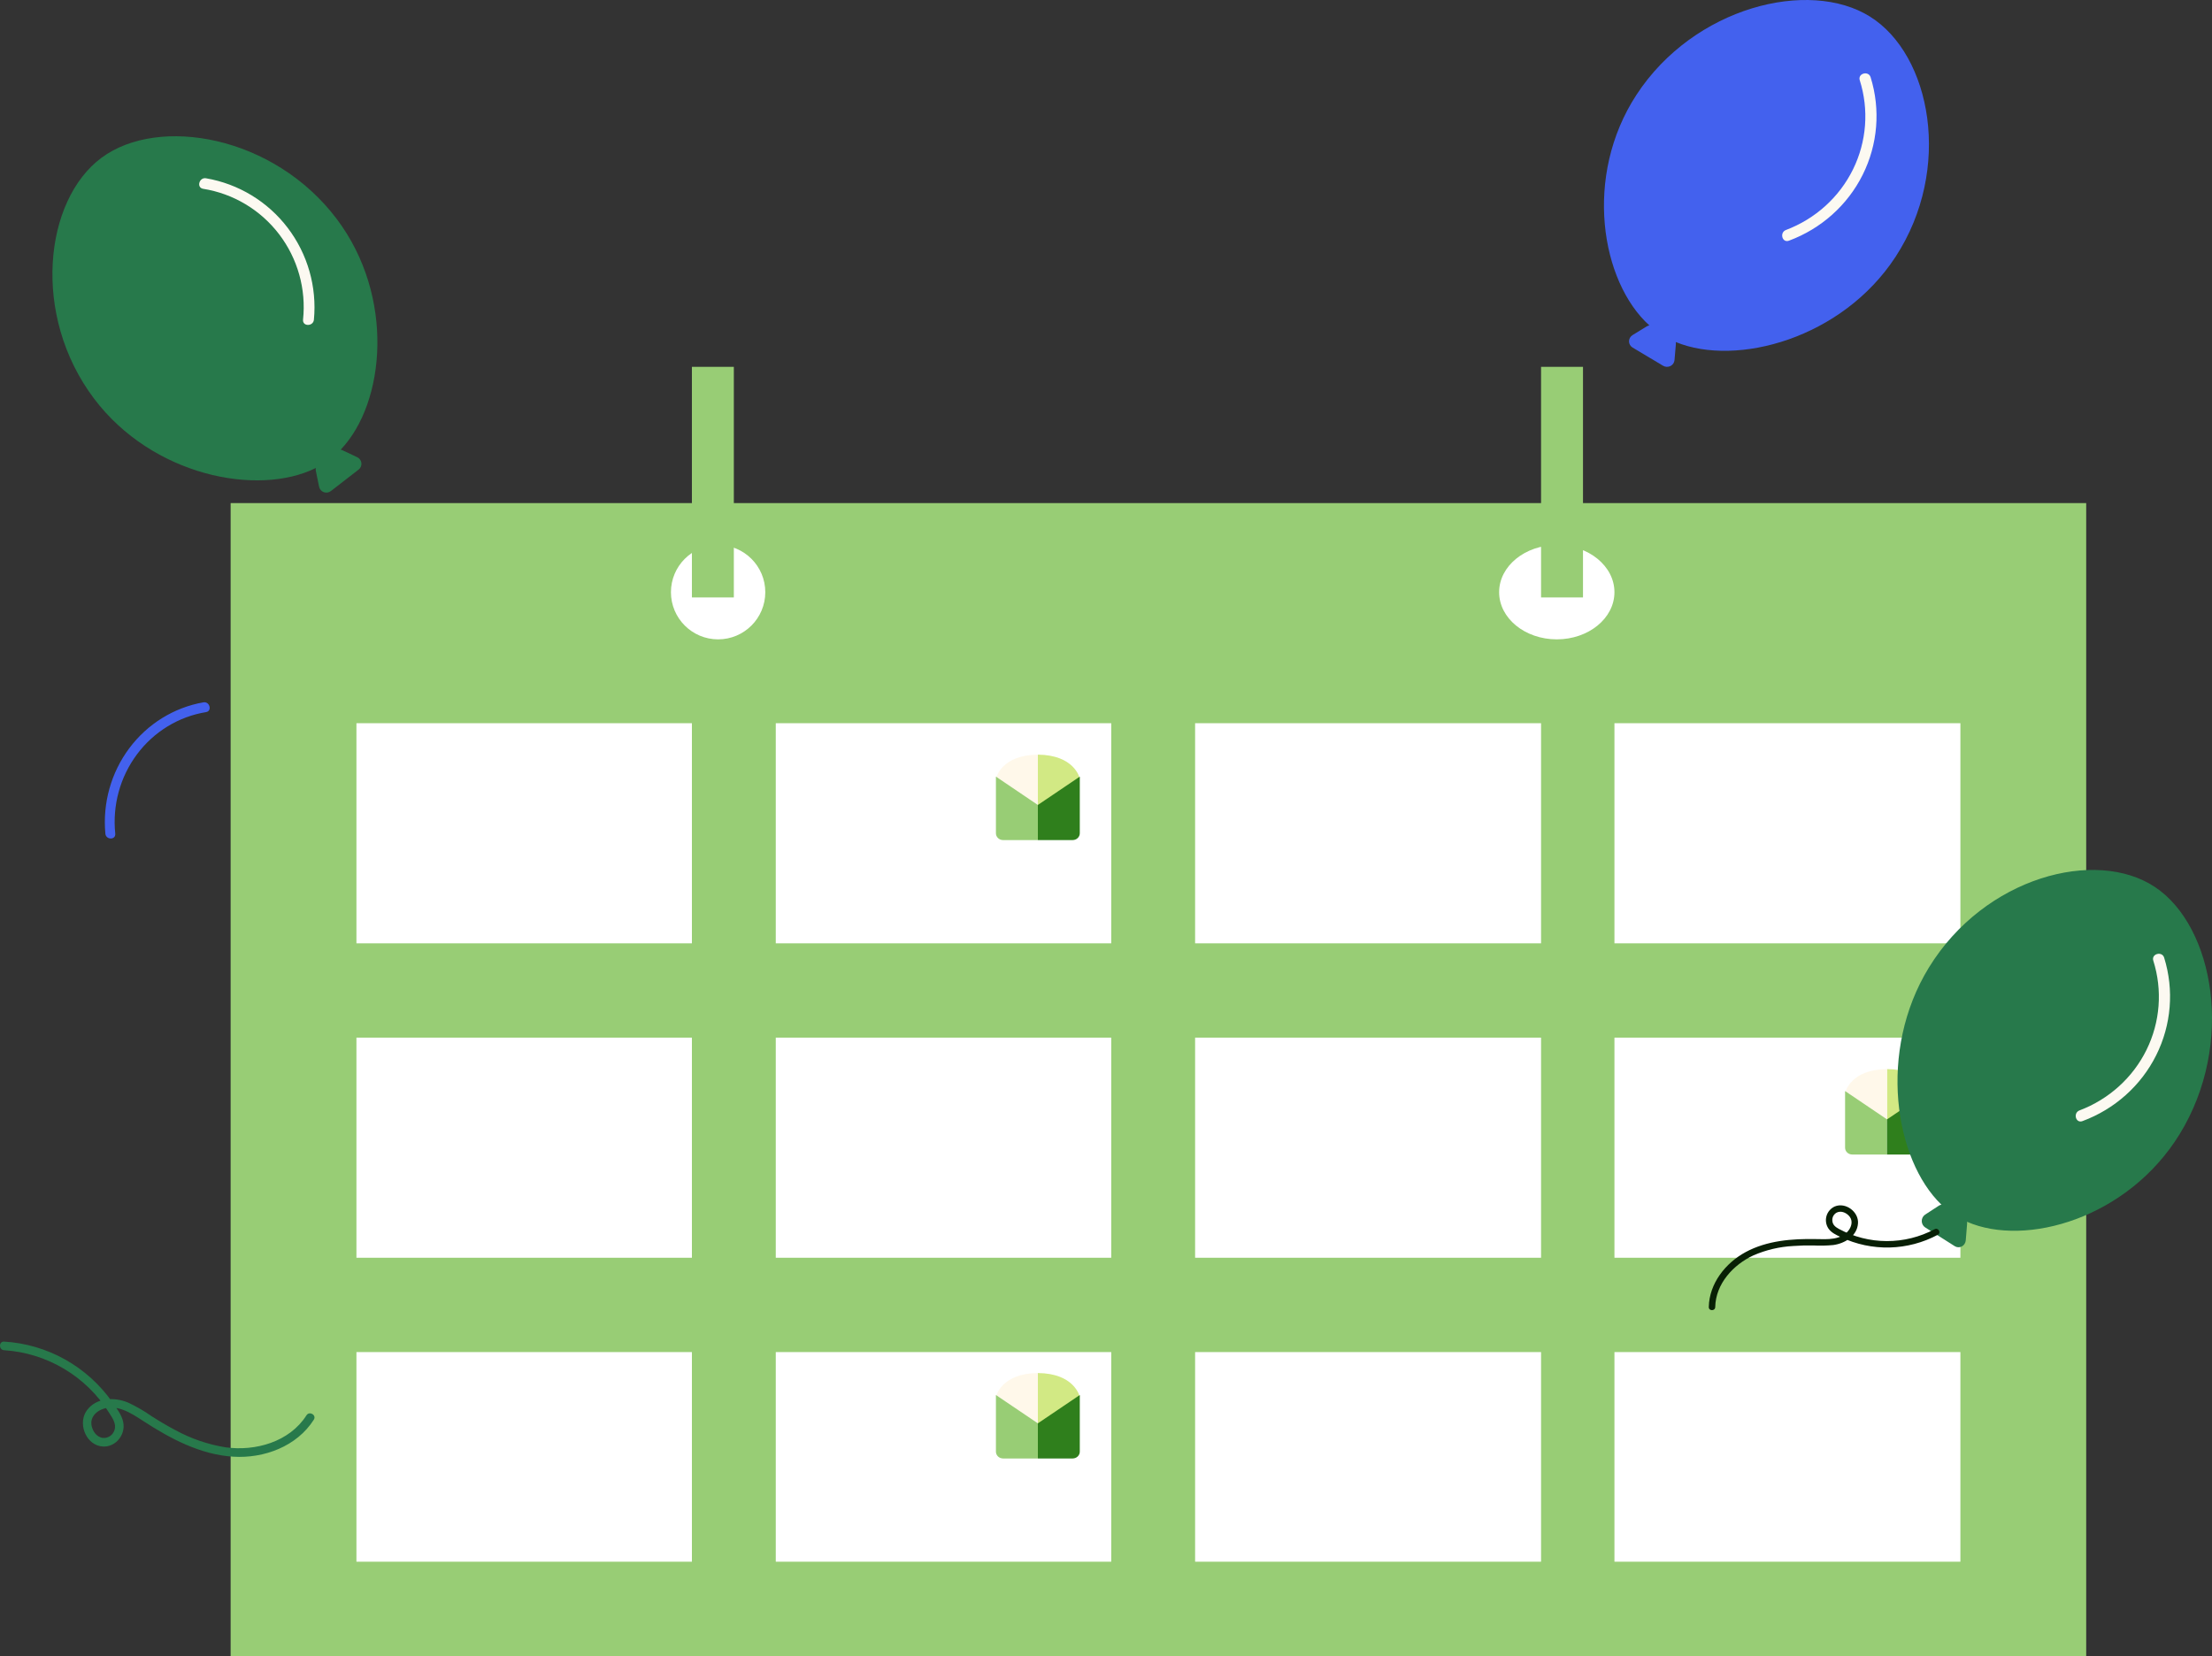
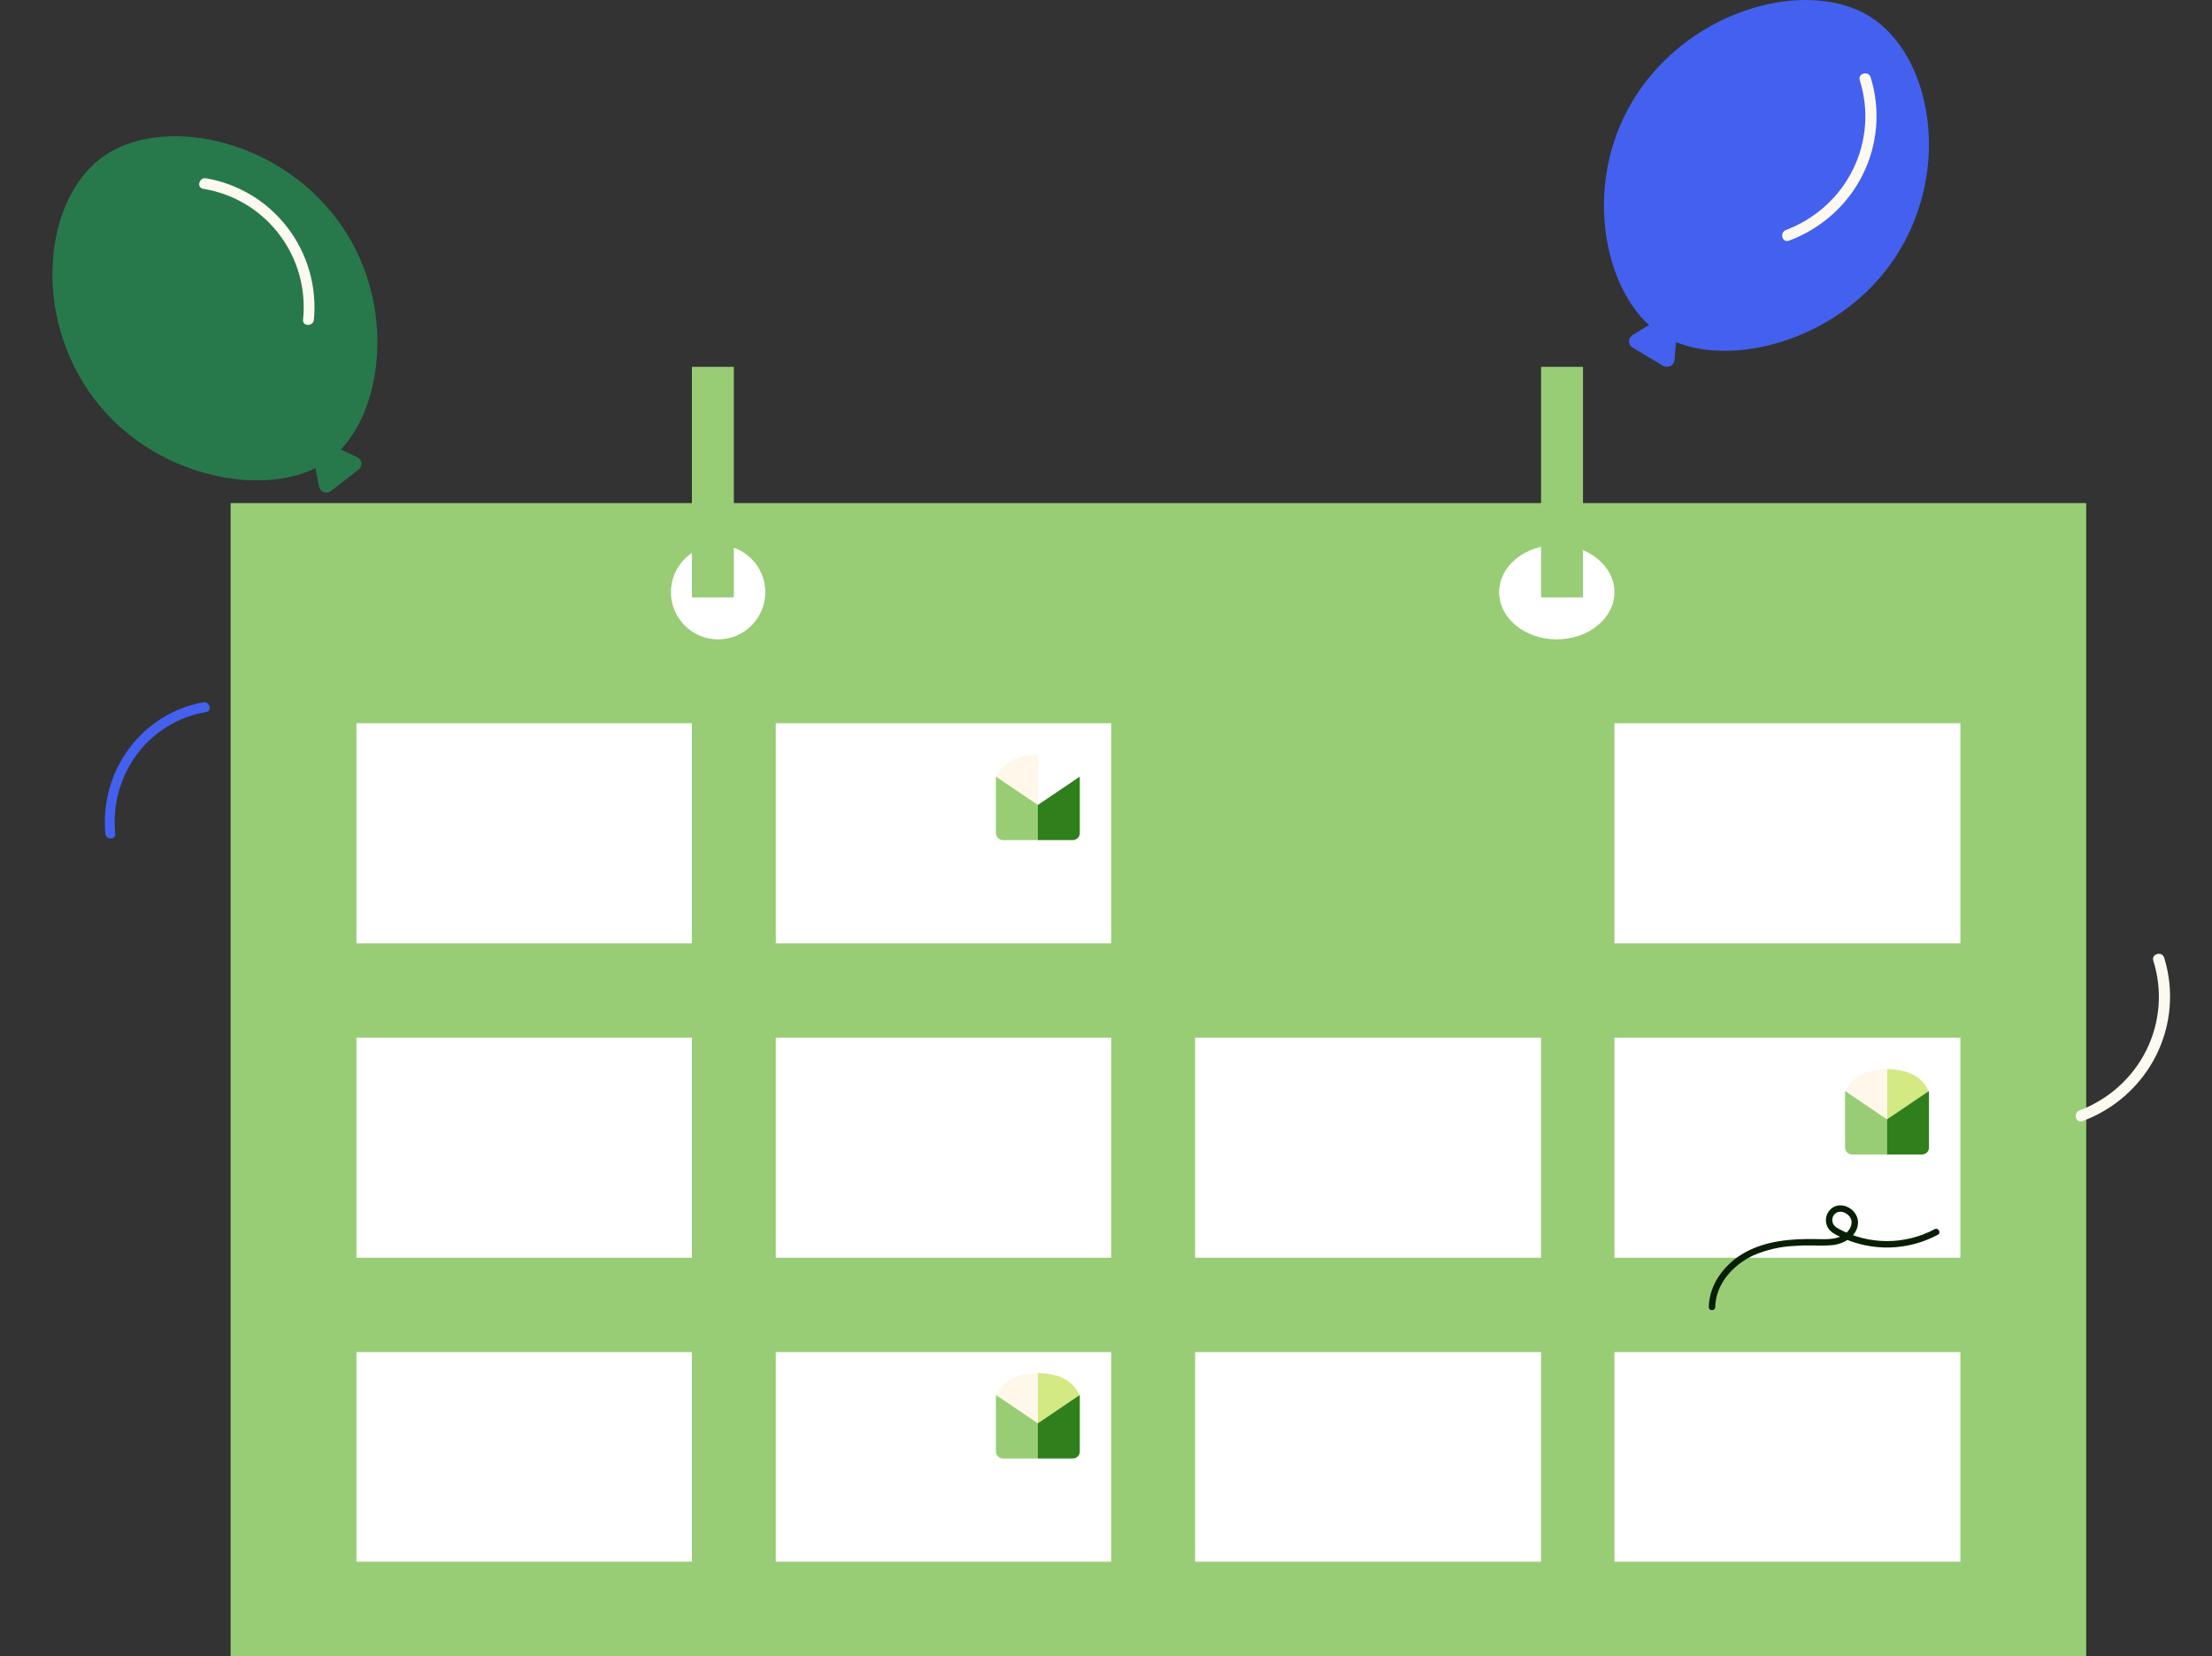
<svg xmlns="http://www.w3.org/2000/svg" width="211" height="158" viewBox="0 0 211 158" fill="none">
  <rect x="0" y="0" width="211" height="158" fill="#333333" stroke="none" />
  <path d="M199 48H22V158H199V48Z" fill="#98CD75" />
  <path d="M66 69H34V90H66V69Z" fill="white" />
  <path d="M106 69H74V90H106V69Z" fill="white" />
-   <path d="M147 69H114V90H147V69Z" fill="white" />
  <path d="M187 69H154V90H187V69Z" fill="white" />
  <path d="M66 99H34V120H66V99Z" fill="white" />
  <path d="M106 99H74V120H106V99Z" fill="white" />
  <path d="M147 99H114V120H147V99Z" fill="white" />
  <path d="M187 99H154V120H187V99Z" fill="white" />
  <path d="M66 129H34V149H66V129Z" fill="white" />
  <path d="M106 129H74V149H106V129Z" fill="white" />
  <path d="M147 129H114V149H147V129Z" fill="white" />
  <path d="M187 129H154V149H187V129Z" fill="white" />
  <path d="M68.5 61C70.985 61 73 58.985 73 56.5C73 54.015 70.985 52 68.5 52C66.015 52 64 54.015 64 56.5C64 58.985 66.015 61 68.5 61Z" fill="white" />
  <path d="M148.5 61C151.538 61 154 58.985 154 56.5C154 54.015 151.538 52 148.5 52C145.462 52 143 54.015 143 56.5C143 58.985 145.462 61 148.5 61Z" fill="white" />
  <path d="M70 35H66V57H70V35Z" fill="#98CD75" />
  <path d="M151 35H147V57H151V35Z" fill="#98CD75" />
-   <path d="M99 72C102.445 72.03 102.972 74.154 103 74.278L99 76.89V72Z" fill="#D2E984" />
  <path d="M99 72C95.554 72.03 95.029 74.154 95 74.278L99 76.89V72Z" fill="#FFF8EA" />
  <path d="M95 74.096V74.102V79.499C95 79.584 95.017 79.668 95.051 79.747C95.085 79.826 95.135 79.898 95.198 79.958C95.261 80.019 95.336 80.067 95.418 80.1C95.501 80.133 95.59 80.15 95.679 80.15H99V76.8L95 74.096Z" fill="#98CD75" />
  <path d="M103 74.096V74.102V79.499C103 79.584 102.983 79.668 102.949 79.747C102.915 79.826 102.865 79.898 102.802 79.958C102.739 80.019 102.664 80.067 102.581 80.1C102.499 80.133 102.41 80.15 102.32 80.15H99V76.8L103 74.096Z" fill="#2F7F1C" />
  <path d="M99 131C102.445 131.03 102.972 133.154 103 133.278L99 135.89V131Z" fill="#D2E984" />
  <path d="M99 131C95.554 131.03 95.029 133.154 95 133.278L99 135.89V131Z" fill="#FFF8EA" />
  <path d="M95 133.096V133.102V138.499C95 138.584 95.017 138.668 95.051 138.747C95.085 138.826 95.135 138.898 95.198 138.958C95.261 139.019 95.336 139.067 95.418 139.1C95.501 139.133 95.59 139.15 95.679 139.151H99V135.8L95 133.096Z" fill="#98CD75" />
  <path d="M103 133.096V133.102V138.499C103 138.584 102.983 138.668 102.949 138.747C102.915 138.826 102.865 138.898 102.802 138.958C102.739 139.019 102.664 139.067 102.581 139.1C102.499 139.133 102.41 139.15 102.32 139.151H99V135.8L103 133.096Z" fill="#2F7F1C" />
  <path d="M180 102C183.445 102.03 183.972 104.154 184 104.278L180 106.89V102Z" fill="#D2E984" />
  <path d="M180 102C176.554 102.03 176.029 104.154 176 104.278L180 106.89V102Z" fill="#FFF8EA" />
  <path d="M176 104.096V104.102V109.499C176 109.584 176.017 109.668 176.051 109.747C176.085 109.826 176.135 109.898 176.198 109.958C176.261 110.019 176.336 110.067 176.418 110.1C176.501 110.133 176.589 110.15 176.679 110.151H180V106.8L176 104.096Z" fill="#98CD75" />
  <path d="M184 104.096V104.102V109.499C184 109.584 183.983 109.668 183.949 109.747C183.915 109.826 183.865 109.898 183.802 109.958C183.739 110.019 183.664 110.067 183.581 110.1C183.499 110.133 183.41 110.15 183.32 110.151H180V106.8L184 104.096Z" fill="#2F7F1C" />
-   <path d="M207.915 108.205C213.217 99.575 211.196 88.377 205.559 84.628C199.921 80.879 189.304 83.672 184.001 92.302C179.094 100.29 180.715 110.641 185.193 114.937C185.107 114.951 185.024 114.983 184.95 115.029L183.638 115.884C183.538 115.949 183.456 116.04 183.399 116.148C183.342 116.255 183.313 116.376 183.313 116.499C183.314 116.622 183.345 116.742 183.403 116.849C183.461 116.956 183.545 117.046 183.645 117.109L186.461 118.895C186.562 118.959 186.677 118.995 186.795 118.999C186.913 119.004 187.03 118.978 187.135 118.922C187.24 118.866 187.33 118.784 187.396 118.682C187.462 118.58 187.502 118.462 187.512 118.34L187.641 116.735C187.644 116.679 187.641 116.623 187.632 116.568C193.262 119.025 202.997 116.21 207.915 108.205Z" fill="#27794B" />
  <path d="M205.399 91.651C206.291 94.467 206.06 97.51 204.754 100.165C203.447 102.819 201.162 104.884 198.362 105.942C197.723 106.184 198 107.208 198.648 106.962C201.718 105.822 204.231 103.576 205.677 100.68C207.124 97.784 207.395 94.456 206.436 91.37C206.236 90.72 205.197 90.997 205.399 91.651Z" fill="#FCF9F1" />
  <path d="M19.659 67.941C17.04 68.367 14.681 69.808 13.069 71.966C11.457 74.124 10.714 76.834 10.994 79.537C11.052 80.156 10.108 80.152 10.051 79.537C9.781 76.624 10.595 73.713 12.331 71.389C14.066 69.066 16.594 67.501 19.408 67.008C20.002 66.904 20.257 67.836 19.659 67.941Z" fill="#4361EE" />
  <path d="M180.813 24.505C186.291 16.115 184.202 5.228 178.377 1.583C172.552 -2.062 161.58 0.654 156.101 9.044C151.03 16.809 152.705 26.873 157.333 31.05C157.244 31.064 157.159 31.094 157.081 31.139L155.726 31.971C155.623 32.034 155.538 32.122 155.479 32.227C155.42 32.332 155.39 32.449 155.391 32.569C155.391 32.688 155.423 32.805 155.483 32.909C155.543 33.013 155.629 33.1 155.734 33.162L158.643 34.898C158.748 34.96 158.866 34.995 158.988 34.999C159.11 35.004 159.231 34.978 159.34 34.924C159.448 34.87 159.541 34.79 159.609 34.691C159.677 34.592 159.718 34.477 159.729 34.358L159.862 32.798C159.866 32.744 159.863 32.689 159.853 32.635C165.671 35.025 175.73 32.287 180.813 24.505Z" fill="#4361EE" />
  <path d="M177.399 7.651C178.291 10.467 178.06 13.511 176.754 16.165C175.447 18.819 173.162 20.884 170.362 21.942C169.723 22.184 170 23.208 170.648 22.962C173.718 21.822 176.231 19.576 177.677 16.68C179.124 13.784 179.395 10.456 178.436 7.37C178.236 6.72 177.197 6.997 177.399 7.651Z" fill="#FCF9F1" />
  <path d="M32.119 20.889C26.12 12.931 15.139 11.01 9.683 15.052C4.226 19.093 2.973 30.075 8.972 38.032C14.526 45.398 24.587 47.407 30.129 44.648C30.111 44.734 30.11 44.822 30.125 44.909L30.438 46.44C30.462 46.557 30.515 46.665 30.593 46.756C30.671 46.846 30.772 46.915 30.884 46.957C30.997 46.998 31.118 47.01 31.237 46.992C31.356 46.973 31.468 46.925 31.562 46.852L34.208 44.803C34.303 44.73 34.377 44.634 34.424 44.524C34.471 44.414 34.488 44.295 34.475 44.176C34.462 44.058 34.418 43.945 34.349 43.848C34.279 43.751 34.186 43.673 34.077 43.622L32.654 42.951C32.604 42.929 32.551 42.912 32.497 42.902C36.769 38.426 37.685 28.271 32.119 20.889Z" fill="#27794B" />
  <path d="M19.375 18.013C22.256 18.472 24.851 20.024 26.624 22.348C28.398 24.672 29.215 27.59 28.907 30.502C28.843 31.168 29.881 31.164 29.944 30.502C30.241 27.364 29.345 24.23 27.436 21.727C25.527 19.225 22.746 17.539 19.651 17.009C18.998 16.897 18.717 17.901 19.375 18.013Z" fill="#FCF9F1" />
-   <path d="M0.393 128.823C2.416 128.952 4.38 129.562 6.125 130.604C7.869 131.646 9.343 133.091 10.427 134.818C10.731 135.308 11.127 135.847 10.917 136.45C10.844 136.681 10.695 136.88 10.495 137.015C10.295 137.15 10.055 137.212 9.816 137.192C9.196 137.116 8.795 136.504 8.719 135.918C8.632 135.253 9.098 134.73 9.672 134.483C11.075 133.88 12.491 134.813 13.634 135.557C16.238 137.254 19.103 138.789 22.259 138.982C25.179 139.161 28.31 138.006 29.934 135.452C30.218 135.005 29.512 134.592 29.23 135.037C27.619 137.57 24.363 138.48 21.532 138.088C19.845 137.82 18.215 137.262 16.715 136.439C15.937 136.031 15.182 135.58 14.443 135.105C13.739 134.61 12.993 134.178 12.214 133.816C10.914 133.278 9.194 133.32 8.286 134.56C7.439 135.716 8.094 137.642 9.51 137.967C10.852 138.275 12.028 137.002 11.752 135.67C11.611 134.989 11.102 134.323 10.709 133.766C9.526 132.088 7.986 130.699 6.2 129.701C4.415 128.703 2.43 128.122 0.393 128.001C-0.132 127.974 -0.13 128.797 0.393 128.823H0.393Z" fill="#27794B" />
  <path d="M184.539 117.278C183.132 118.027 181.562 118.416 179.969 118.411C178.375 118.406 176.807 118.006 175.406 117.247C175.089 117.072 174.822 116.873 174.786 116.486C174.768 116.326 174.798 116.165 174.872 116.023C174.947 115.881 175.063 115.764 175.206 115.689C175.646 115.475 176.171 115.725 176.446 116.092C176.742 116.487 176.624 116.999 176.35 117.37C175.641 118.331 174.301 118.24 173.24 118.219C170.956 118.173 168.555 118.355 166.509 119.463C164.587 120.504 163.043 122.457 163 124.704C162.993 125.099 163.606 125.099 163.614 124.704C163.656 122.487 165.334 120.659 167.266 119.769C168.465 119.25 169.748 118.949 171.053 118.879C171.69 118.832 172.329 118.819 172.968 118.827C173.605 118.861 174.243 118.847 174.878 118.787C175.974 118.637 177.152 117.932 177.232 116.715C177.306 115.614 176.053 114.68 175.021 115.105C174.832 115.189 174.663 115.314 174.527 115.469C174.39 115.625 174.289 115.809 174.23 116.007C174.171 116.205 174.156 116.414 174.185 116.619C174.214 116.824 174.288 117.02 174.4 117.194C174.676 117.614 175.167 117.829 175.607 118.037C177.058 118.724 178.65 119.061 180.255 119.021C181.86 118.981 183.434 118.565 184.848 117.807C185.195 117.617 184.886 117.088 184.539 117.278V117.278Z" fill="#081F05" />
</svg>